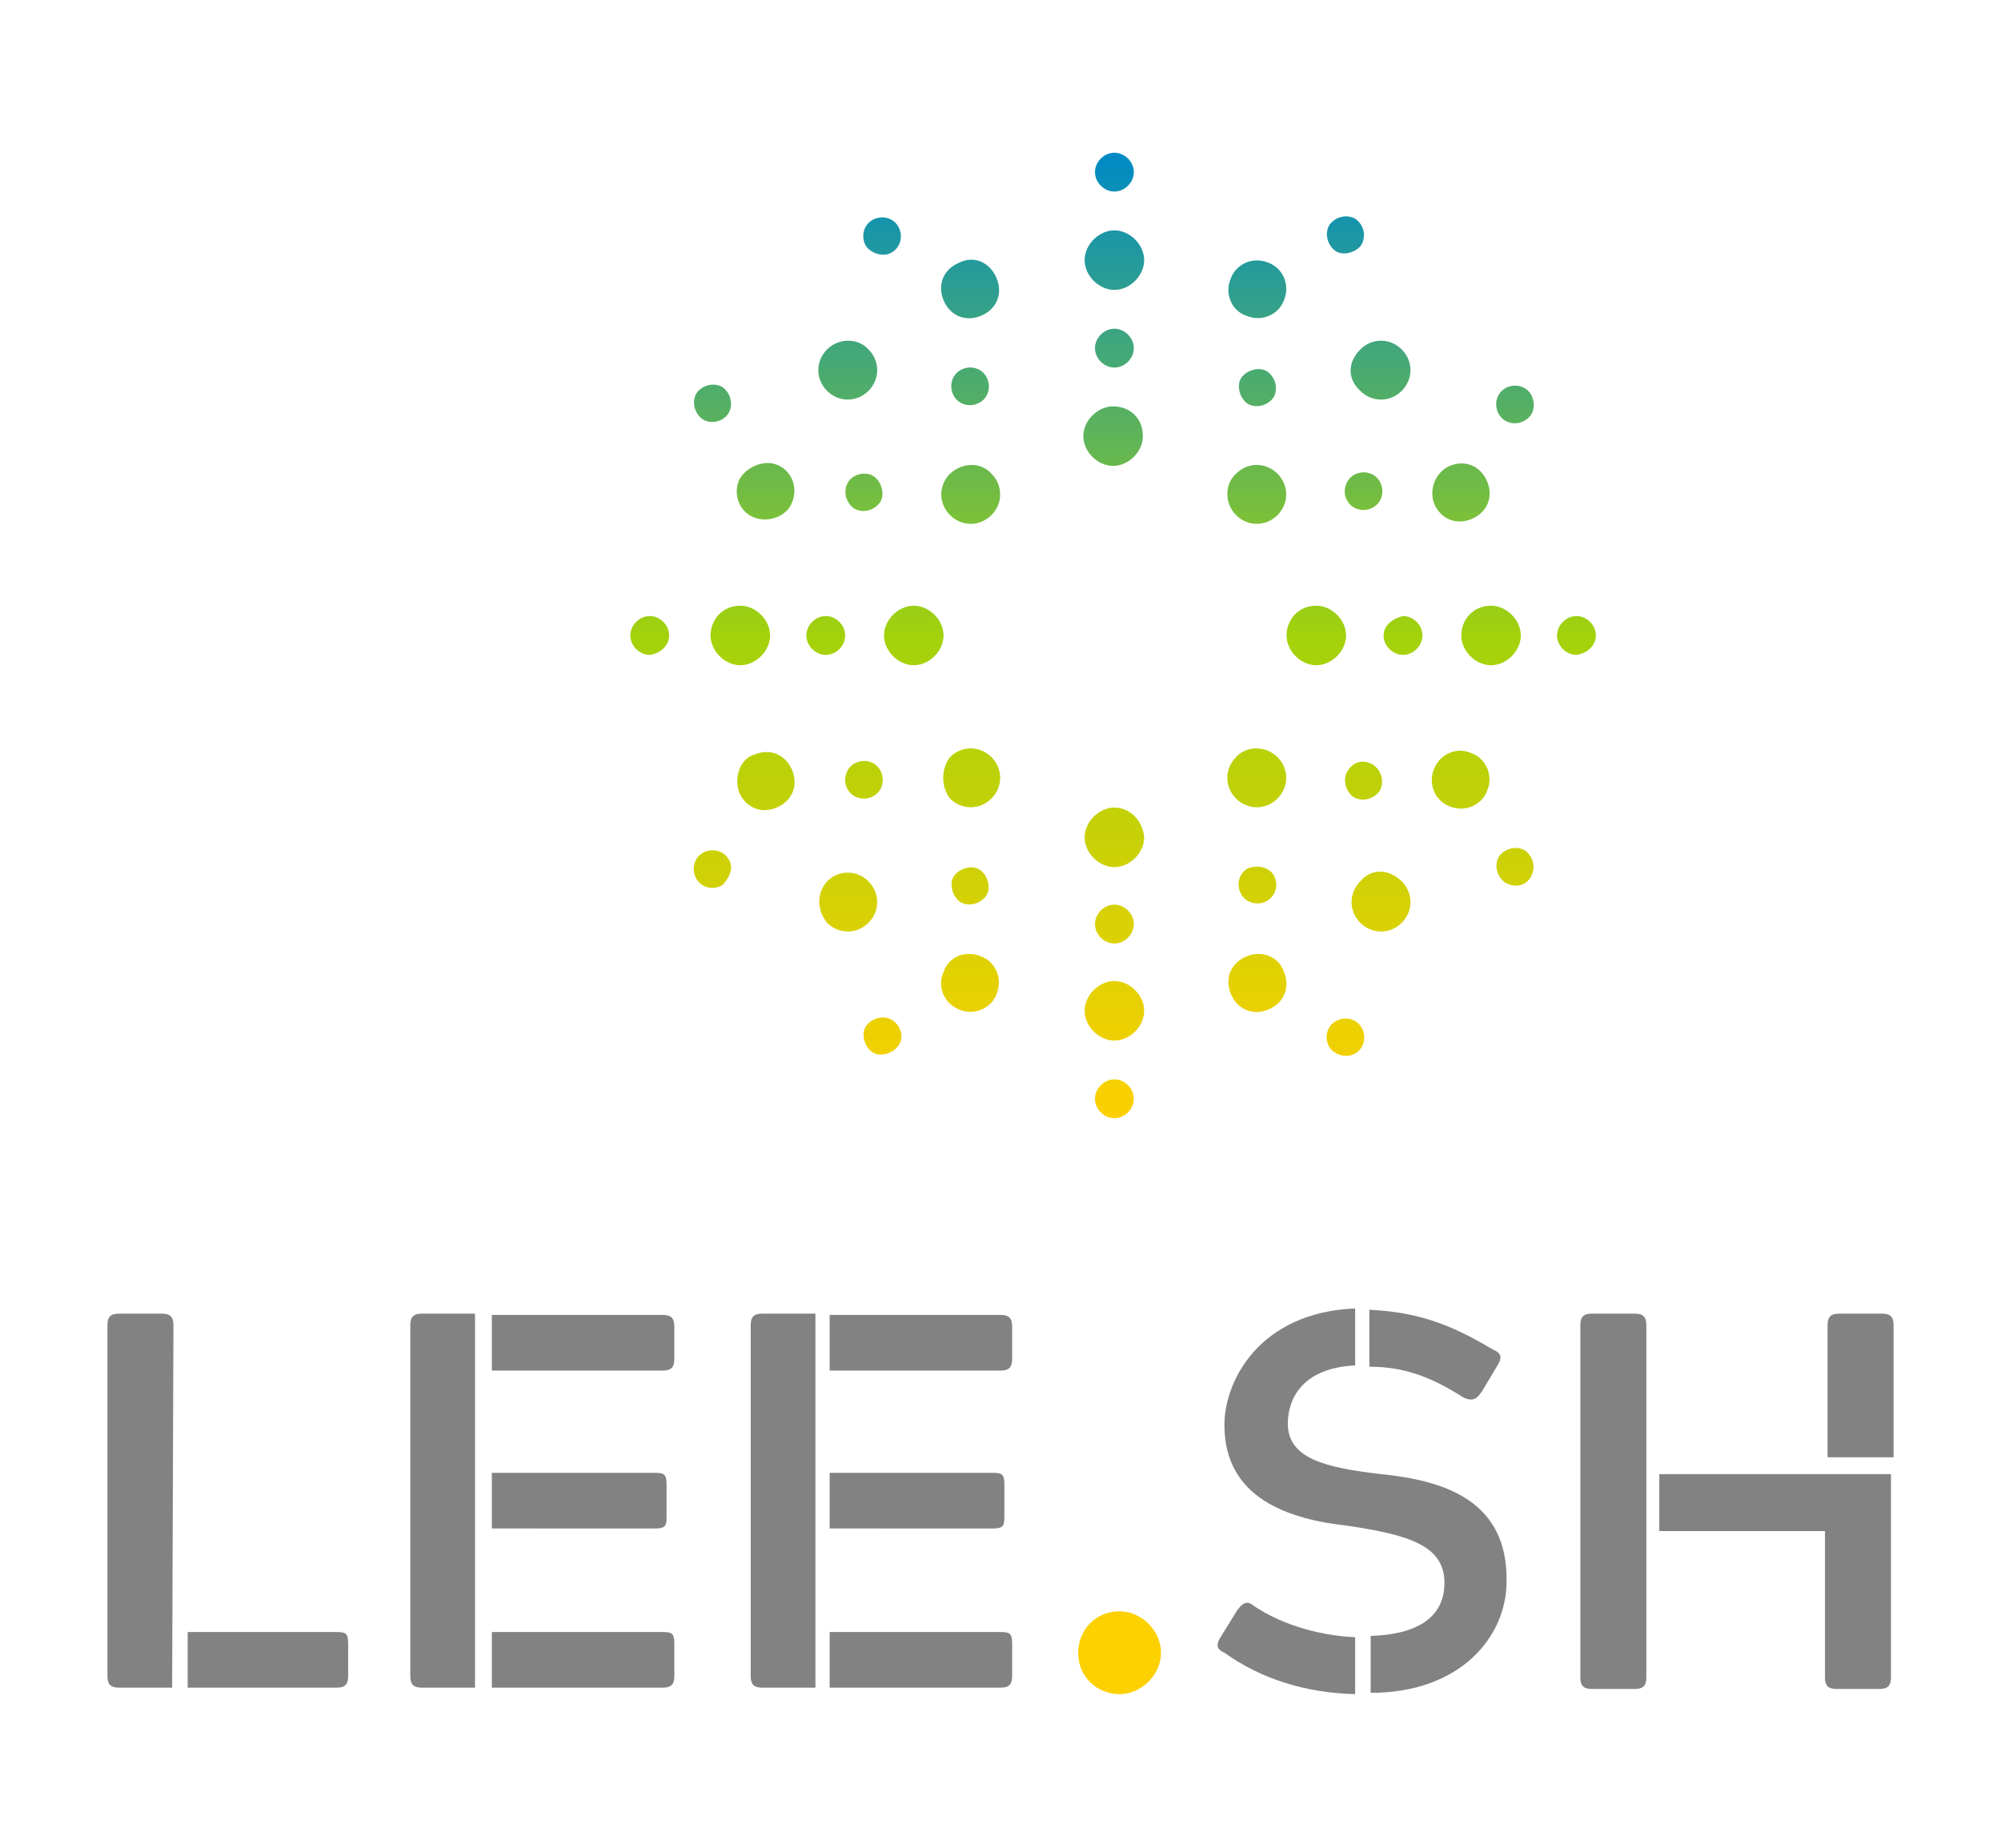
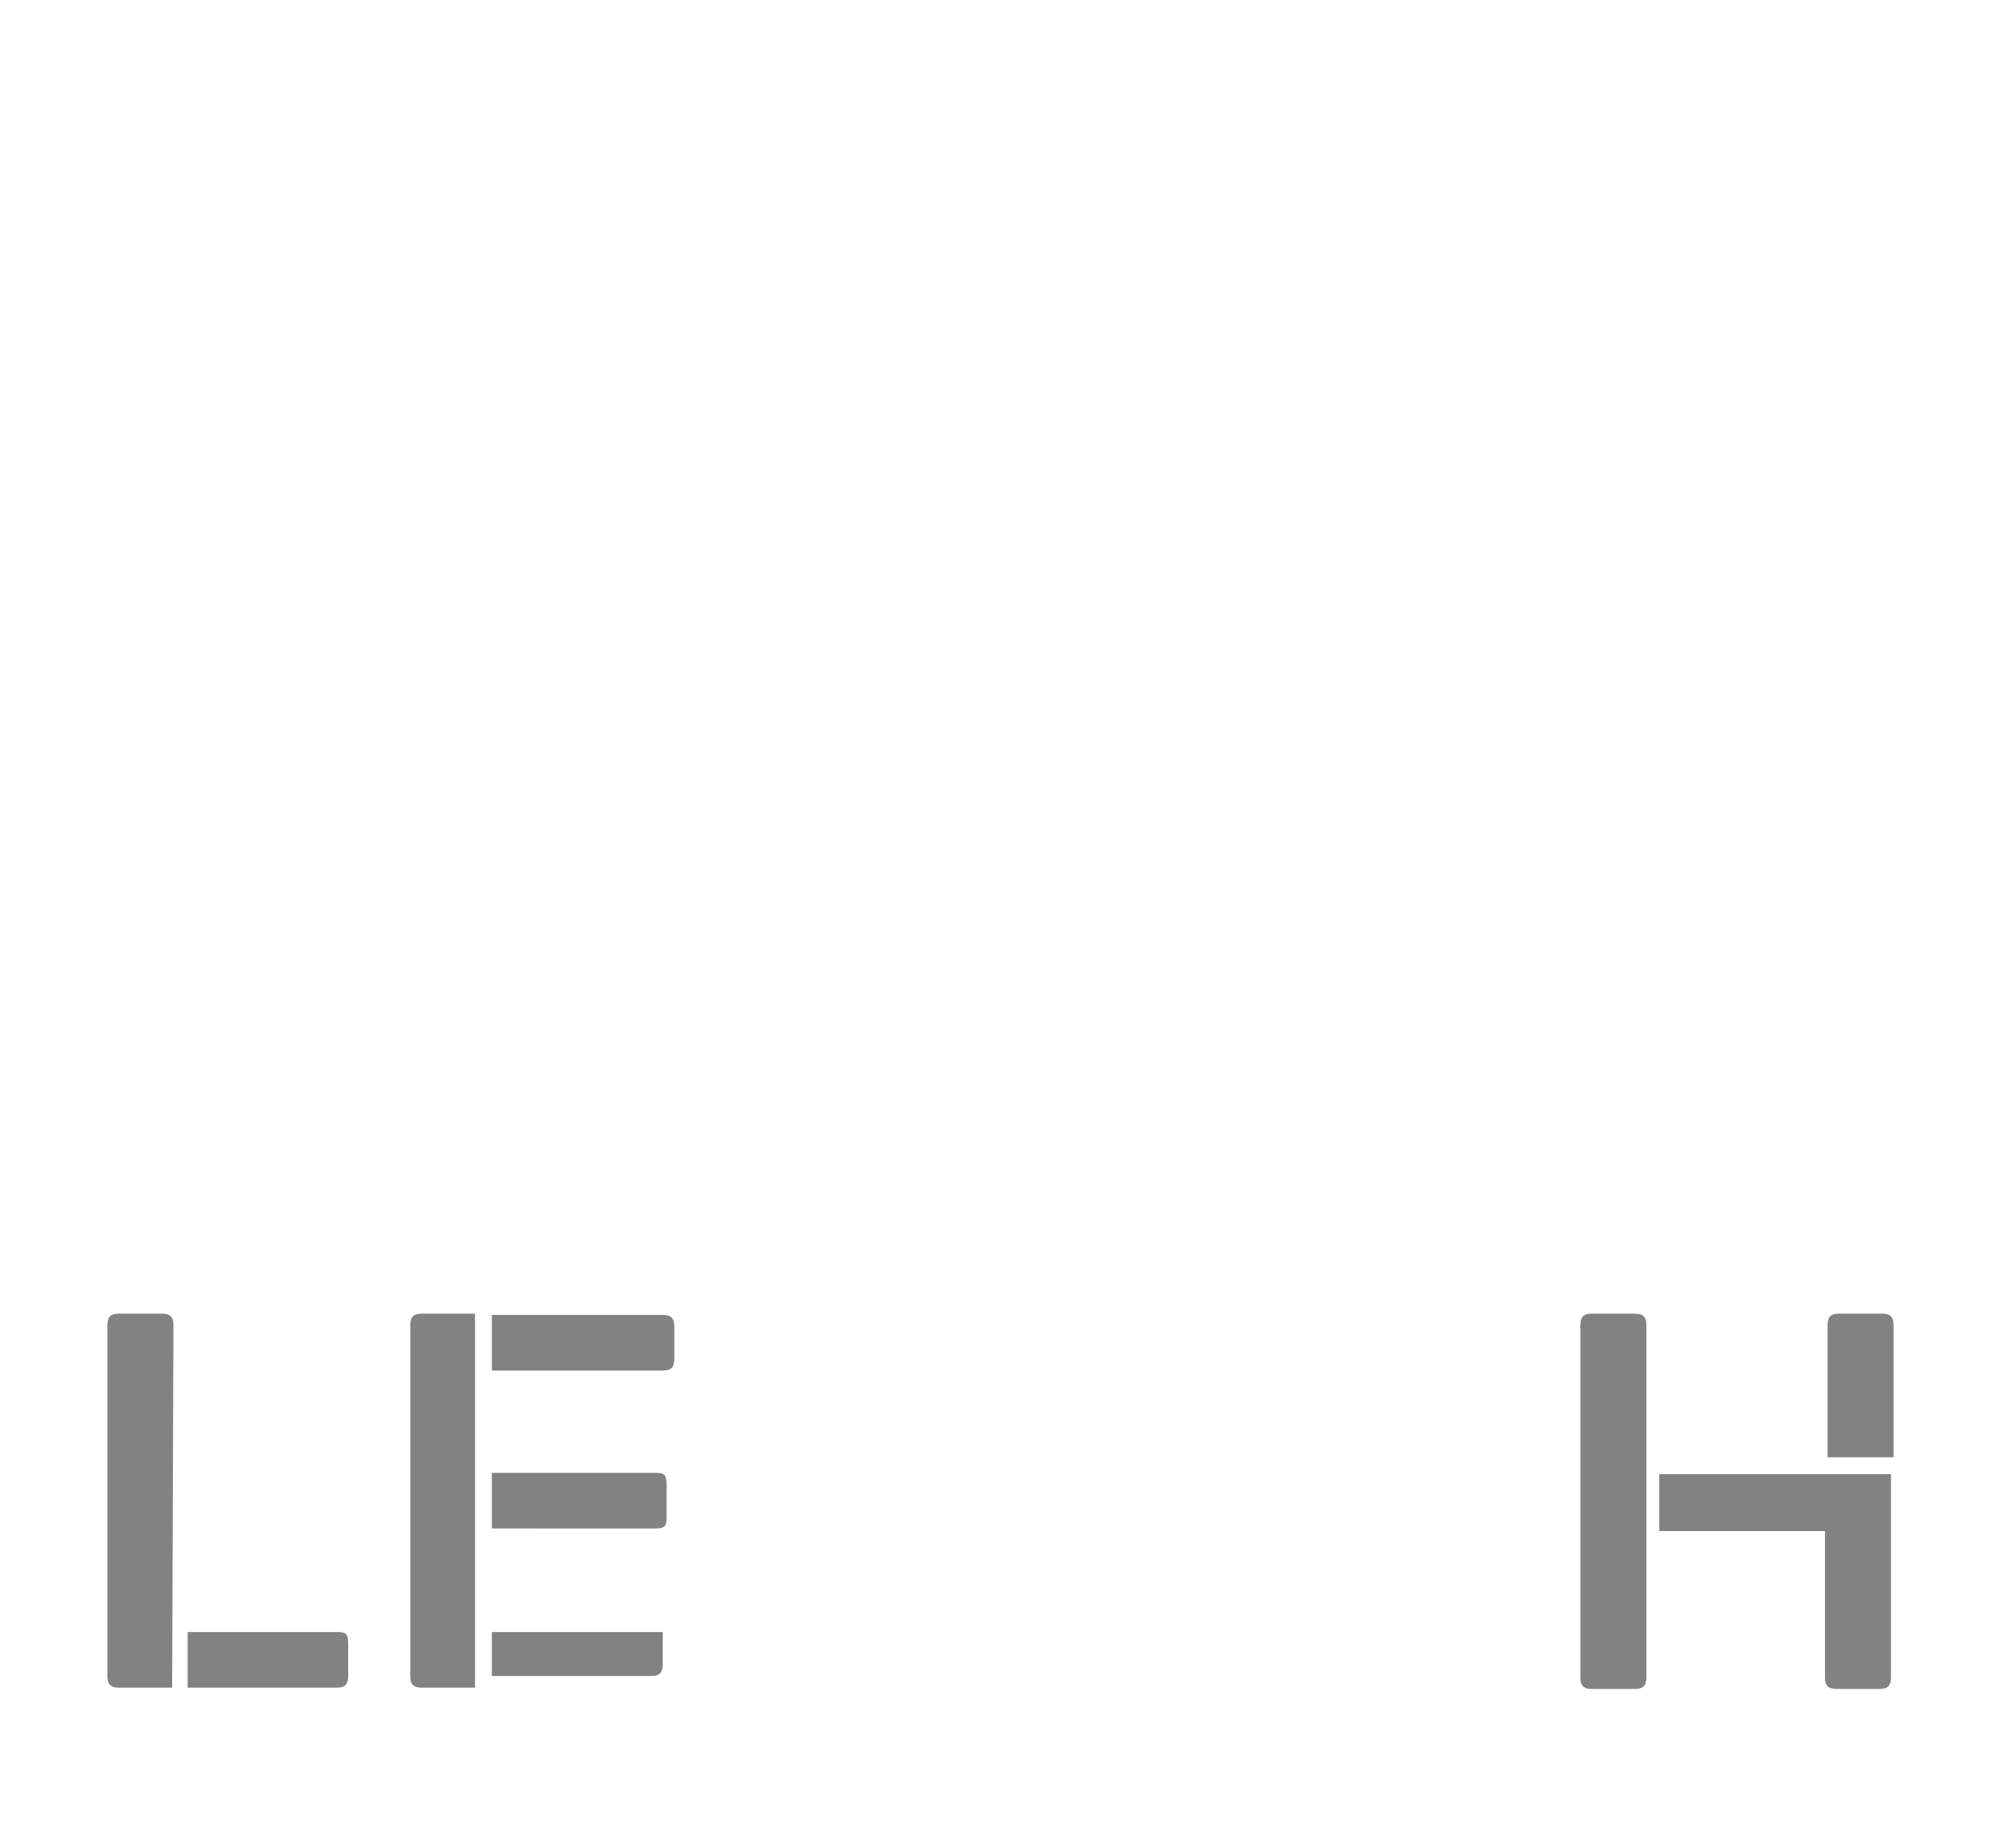
<svg xmlns="http://www.w3.org/2000/svg" height="142.8px" id="Ebene_1" style="enable-background:new 0 0 154.6 142.8;" version="1.1" viewBox="0 0 154.6 142.8" width="154.6px" x="0px" y="0px">
  <style type="text/css">
	.st0{fill:url(#SVGID_1_);}
	.st1{fill:#818281;}
	.st2{fill:#FDD000;}
</style>
  <g>
    <linearGradient gradientTransform="matrix(1 0 0 1 0 -697.89)" gradientUnits="userSpaceOnUse" id="SVGID_1_" x1="86.001" x2="86.001" y1="784.3" y2="709.88">
      <stop offset="0" style="stop-color:#FDD000" />
      <stop offset="0.5" style="stop-color:#A3D20B" />
      <stop offset="1" style="stop-color:#008AC5" />
    </linearGradient>
-     <path class="st0" d="M88.3,33.7c0,1.2-1.1,2.3-2.3,2.3c-1.2,0-2.3-1.1-2.3-2.3c0-1.2,1.1-2.3,2.3-2.3&#10;  C87.3,31.4,88.3,32.3,88.3,33.7z M74.1,20.3c-1.2,0.5-1.7,1.7-1.2,2.9c0.5,1.2,1.7,1.7,2.9,1.2c1.2-0.5,1.7-1.7,1.2-2.9&#10;  C76.5,20.3,75.3,19.7,74.1,20.3z M74.2,28.6c-0.7,0.4-0.9,1.3-0.5,2s1.3,0.9,2,0.5c0.7-0.4,0.9-1.3,0.5-2S74.9,28.2,74.2,28.6z&#10;   M86.1,62.4c-1.2,0-2.3,1.1-2.3,2.3c0,1.2,1.1,2.3,2.3,2.3s2.3-1.1,2.3-2.3C88.3,63.4,87.3,62.4,86.1,62.4z M96.3,73.9&#10;  c-1.2,0.5-1.7,1.7-1.2,2.9s1.7,1.7,2.9,1.2c1.2-0.5,1.7-1.7,1.2-2.9C98.8,73.9,97.5,73.4,96.3,73.9z M63.9,27&#10;  c-0.9,0.9-0.9,2.3,0,3.2c0.9,0.9,2.3,0.9,3.2,0c0.9-0.9,0.9-2.3,0-3.2C66.3,26.1,64.8,26.1,63.9,27z M105.1,68.1&#10;  c-0.9,0.9-0.9,2.3,0,3.2c0.9,0.9,2.3,0.9,3.2,0c0.9-0.9,0.9-2.3,0-3.2C107.3,67.1,105.9,67.1,105.1,68.1z M57.1,37.1&#10;  c-0.5,1.2,0.1,2.5,1.2,2.9c1.1,0.4,2.5-0.1,2.9-1.2c0.5-1.2-0.1-2.5-1.2-2.9C59,35.5,57.6,36.1,57.1,37.1z M110.8,59.4&#10;  c-0.5,1.2,0.1,2.5,1.2,2.9c1.2,0.5,2.5-0.1,2.9-1.2c0.5-1.2-0.1-2.5-1.2-2.9C112.6,57.7,111.3,58.2,110.8,59.4z M54.9,49.1&#10;  c0,1.2,1.1,2.3,2.3,2.3s2.3-1.1,2.3-2.3c0-1.2-1.1-2.3-2.3-2.3C55.8,46.8,54.9,47.9,54.9,49.1z M112.9,49.1c0,1.2,1.1,2.3,2.3,2.3&#10;  c1.2,0,2.3-1.1,2.3-2.3c0-1.2-1.1-2.3-2.3-2.3C113.8,46.8,112.9,47.9,112.9,49.1z M57.1,61.2c0.5,1.2,1.7,1.7,2.9,1.2&#10;  s1.7-1.7,1.2-2.9c-0.5-1.2-1.7-1.7-2.9-1.2C57.2,58.6,56.7,60,57.1,61.2z M110.8,38.9c0.5,1.2,1.7,1.7,2.9,1.2&#10;  c1.2-0.5,1.7-1.7,1.2-2.9s-1.7-1.7-2.9-1.2C110.9,36.5,110.4,37.8,110.8,38.9z M63.9,71.3c0.9,0.9,2.3,0.9,3.2,0s0.9-2.3,0-3.2&#10;  s-2.3-0.9-3.2,0C63.1,69,63.1,70.3,63.9,71.3z M105.1,30.2c0.9,0.9,2.3,0.9,3.2,0c0.9-0.9,0.9-2.3,0-3.2c-0.9-0.9-2.3-0.9-3.2,0&#10;  C104.1,28,104.1,29.3,105.1,30.2z M74.1,78c1.2,0.5,2.5-0.1,2.9-1.2c0.5-1.2-0.1-2.5-1.2-2.9c-1.2-0.5-2.5,0-2.9,1.2&#10;  C72.4,76.2,72.9,77.5,74.1,78z M96.3,24.4c1.2,0.5,2.5-0.1,2.9-1.2c0.5-1.2-0.1-2.5-1.2-2.9c-1.2-0.5-2.5,0.1-2.9,1.2&#10;  C94.6,22.6,95.1,24,96.3,24.4z M86.1,80.4c1.2,0,2.3-1.1,2.3-2.3s-1.1-2.3-2.3-2.3s-2.3,1.1-2.3,2.3S84.9,80.4,86.1,80.4z&#10;   M86.1,22.4c1.2,0,2.3-1.1,2.3-2.3c0-1.2-1.1-2.3-2.3-2.3s-2.3,1.1-2.3,2.3C83.8,21.3,84.9,22.4,86.1,22.4z M96.4,67.1&#10;  c-0.7,0.4-0.9,1.3-0.5,2c0.4,0.7,1.3,0.9,2,0.5s0.9-1.3,0.5-2C98,67,97.2,66.8,96.4,67.1z M65.5,37.3c-0.4,0.7-0.1,1.6,0.5,2&#10;  c0.7,0.4,1.6,0.1,2-0.5s0.1-1.6-0.5-2S65.9,36.6,65.5,37.3z M104.1,59.6c-0.4,0.7-0.1,1.6,0.5,2c0.7,0.4,1.6,0.1,2-0.5&#10;  c0.4-0.7,0.1-1.6-0.5-2C105.3,58.6,104.5,58.9,104.1,59.6z M62.3,49.1c0,0.8,0.7,1.5,1.5,1.5c0.8,0,1.5-0.7,1.5-1.5&#10;  c0-0.8-0.7-1.5-1.5-1.5C63,47.6,62.3,48.3,62.3,49.1z M106.9,49.1c0,0.8,0.7,1.5,1.5,1.5c0.8,0,1.5-0.7,1.5-1.5&#10;  c0-0.8-0.7-1.5-1.5-1.5C107.6,47.8,106.9,48.3,106.9,49.1z M65.5,61c0.4,0.7,1.3,0.9,2,0.5c0.7-0.4,0.9-1.3,0.5-2s-1.3-0.9-2-0.5&#10;  C65.3,59.4,65.1,60.4,65.5,61z M104.1,38.7c0.4,0.7,1.3,0.9,2,0.5c0.7-0.4,0.9-1.3,0.5-2c-0.4-0.7-1.3-0.9-2-0.5&#10;  S103.7,38.1,104.1,38.7z M74.2,69.7c0.7,0.4,1.6,0.1,2-0.5s0.1-1.6-0.5-2s-1.6-0.1-2,0.5S73.6,69.3,74.2,69.7z M96.4,31.2&#10;  c0.7,0.4,1.6,0.1,2-0.5c0.4-0.7,0.1-1.6-0.5-2s-1.6-0.1-2,0.5C95.5,29.8,95.8,30.8,96.4,31.2z M86.1,72.9c0.8,0,1.5-0.7,1.5-1.5&#10;  c0-0.8-0.7-1.5-1.5-1.5s-1.5,0.7-1.5,1.5S85.3,72.9,86.1,72.9z M86.1,86.4c0.8,0,1.5-0.7,1.5-1.5s-0.7-1.5-1.5-1.5&#10;  s-1.5,0.7-1.5,1.5S85.3,86.4,86.1,86.4z M86.1,28.4c0.8,0,1.5-0.7,1.5-1.5s-0.7-1.5-1.5-1.5s-1.5,0.7-1.5,1.5S85.3,28.4,86.1,28.4z&#10;   M86.1,14.8c0.8,0,1.5-0.7,1.5-1.5s-0.7-1.5-1.5-1.5s-1.5,0.7-1.5,1.5C84.6,14.1,85.3,14.8,86.1,14.8z M104.7,81.4&#10;  c0.7-0.4,0.9-1.3,0.5-2c-0.4-0.7-1.3-0.9-2-0.5s-0.9,1.3-0.5,2C103.1,81.5,104,81.8,104.7,81.4z M68.9,19.5c0.7-0.4,0.9-1.3,0.5-2&#10;  c-0.4-0.7-1.3-0.9-2-0.5s-0.9,1.3-0.5,2C67.3,19.6,68.3,19.9,68.9,19.5z M118.3,67.7c0.4-0.7,0.1-1.6-0.5-2c-0.7-0.4-1.6-0.1-2,0.5&#10;  c-0.4,0.7-0.1,1.6,0.5,2C117,68.6,117.9,68.5,118.3,67.7z M56.3,31.9c0.4-0.7,0.1-1.6-0.5-2c-0.7-0.4-1.6-0.1-2,0.5&#10;  c-0.4,0.7-0.1,1.6,0.5,2S55.9,32.6,56.3,31.9z M123.3,49.1c0-0.8-0.7-1.5-1.5-1.5c-0.8,0-1.5,0.7-1.5,1.5c0,0.8,0.7,1.5,1.5,1.5&#10;  C122.6,50.5,123.3,49.9,123.3,49.1z M51.7,49.1c0-0.8-0.7-1.5-1.5-1.5c-0.8,0-1.5,0.7-1.5,1.5c0,0.8,0.7,1.5,1.5,1.5&#10;  C51,50.5,51.7,49.9,51.7,49.1z M118.3,30.5c-0.4-0.7-1.3-0.9-2-0.5c-0.7,0.4-0.9,1.3-0.5,2c0.4,0.7,1.3,0.9,2,0.5&#10;  S118.7,31.3,118.3,30.5z M56.3,66.4c-0.4-0.7-1.3-0.9-2-0.5s-0.9,1.3-0.5,2c0.4,0.7,1.3,0.9,2,0.5C56.4,67.8,56.7,67,56.3,66.4z&#10;   M104.7,16.9c-0.7-0.4-1.6-0.1-2,0.5c-0.4,0.7-0.1,1.6,0.5,2s1.6,0.1,2-0.5C105.6,18.1,105.3,17.3,104.7,16.9z M68.9,78.8&#10;  c-0.7-0.4-1.6-0.1-2,0.5s-0.1,1.6,0.5,2s1.6,0.1,2-0.5C69.9,80.2,69.6,79.2,68.9,78.8z M73.4,36.6c-0.9,0.9-0.9,2.3,0,3.2&#10;  c0.9,0.9,2.3,0.9,3.2,0s0.9-2.3,0-3.2C75.8,35.7,74.4,35.7,73.4,36.6z M95.5,58.5c-0.9,0.9-0.9,2.3,0,3.2c0.9,0.9,2.3,0.9,3.2,0&#10;  c0.9-0.9,0.9-2.3,0-3.2C97.8,57.6,96.3,57.6,95.5,58.5z M68.3,49.1c0,1.2,1.1,2.3,2.3,2.3s2.3-1.1,2.3-2.3c0-1.2-1.1-2.3-2.3-2.3&#10;  S68.3,47.9,68.3,49.1z M99.4,49.1c0,1.2,1.1,2.3,2.3,2.3c1.2,0,2.3-1.1,2.3-2.3c0-1.2-1.1-2.3-2.3-2.3&#10;  C100.3,46.8,99.4,47.9,99.4,49.1z M73.4,61.7c0.9,0.9,2.3,0.9,3.2,0s0.9-2.3,0-3.2s-2.3-0.9-3.2,0C72.7,59.4,72.7,60.8,73.4,61.7z&#10;   M95.5,39.8c0.9,0.9,2.3,0.9,3.2,0s0.9-2.3,0-3.2c-0.9-0.9-2.3-0.9-3.2,0C94.6,37.4,94.6,38.9,95.5,39.8z" />
    <g>
      <path class="st1" d="M13.3,130.4H9.2c-0.7,0-0.9-0.3-0.9-0.9v-27.1c0-0.7,0.3-0.9,0.9-0.9h3.3c0.7,0,0.9,0.3,0.9,0.9L13.3,130.4&#10;   L13.3,130.4z M14.5,126.1H26c0.7,0,0.9,0.1,0.9,0.9v2.5c0,0.7-0.3,0.9-0.9,0.9H14.5V126.1z" />
-       <path class="st1" d="M36.7,130.4h-4.1c-0.7,0-0.9-0.3-0.9-0.9v-27.1c0-0.7,0.3-0.9,0.9-0.9h4.1V130.4z M38,101.6h13.2&#10;   c0.7,0,0.9,0.3,0.9,0.9v2.5c0,0.7-0.3,0.9-0.9,0.9H38V101.6z M38,113.8h12.6c0.7,0,0.9,0.1,0.9,0.9v2.5c0,0.7-0.1,0.9-0.9,0.9H38&#10;   C38,118.2,38,113.8,38,113.8z M38,126.1h13.2c0.7,0,0.9,0.1,0.9,0.9v2.5c0,0.7-0.3,0.9-0.9,0.9H38V126.1z" />
-       <path class="st1" d="M63,130.4h-4.1c-0.7,0-0.9-0.3-0.9-0.9v-27.1c0-0.7,0.3-0.9,0.9-0.9H63V130.4z M64.1,101.6h13.2&#10;   c0.7,0,0.9,0.3,0.9,0.9v2.5c0,0.7-0.3,0.9-0.9,0.9H64.1V101.6z M64.1,113.8h12.6c0.7,0,0.9,0.1,0.9,0.9v2.5c0,0.7-0.1,0.9-0.9,0.9&#10;   H64.1V113.8z M64.1,126.1h13.2c0.7,0,0.9,0.1,0.9,0.9v2.5c0,0.7-0.3,0.9-0.9,0.9H64.1V126.1z" />
-       <path class="st2" d="M86.5,124.5c1.7,0,3.2,1.5,3.2,3.2s-1.5,3.2-3.2,3.2c-1.7,0-3.2-1.3-3.2-3.2C83.3,126,84.6,124.5,86.5,124.5z" />
+       <path class="st1" d="M36.7,130.4h-4.1c-0.7,0-0.9-0.3-0.9-0.9v-27.1c0-0.7,0.3-0.9,0.9-0.9h4.1V130.4z M38,101.6h13.2&#10;   c0.7,0,0.9,0.3,0.9,0.9v2.5c0,0.7-0.3,0.9-0.9,0.9H38V101.6z M38,113.8h12.6c0.7,0,0.9,0.1,0.9,0.9v2.5c0,0.7-0.1,0.9-0.9,0.9H38&#10;   C38,118.2,38,113.8,38,113.8z M38,126.1h13.2v2.5c0,0.7-0.3,0.9-0.9,0.9H38V126.1z" />
      <path class="st1" d="M127.2,129.6c0,0.7-0.3,0.9-0.9,0.9H123c-0.7,0-0.9-0.3-0.9-0.9v-27.2c0-0.7,0.3-0.9,0.9-0.9h3.3&#10;   c0.7,0,0.9,0.3,0.9,0.9V129.6z M146.1,113.9v15.7c0,0.7-0.3,0.9-0.9,0.9h-3.3c-0.7,0-0.9-0.3-0.9-0.9v-11.3h-12.8v-4.4H146.1z&#10;    M141.2,112.6v-10.2c0-0.7,0.3-0.9,0.9-0.9h3.3c0.7,0,0.9,0.3,0.9,0.9v10.2H141.2z" />
-       <path class="st1" d="M95.6,124.4l-1.3,2.1c-0.3,0.5-0.4,0.9,0.3,1.2c2.8,2,6.2,3.1,10.1,3.2v-4.4c-2.4-0.1-5.4-0.8-7.8-2.4&#10;   C96.3,123.6,96,123.9,95.6,124.4z M114.5,107.5l1.2-2c0.3-0.5,0.4-0.9-0.3-1.2c-2.9-1.7-5.4-2.9-9.6-3.1v4.4&#10;   c2.7,0,4.8,0.8,7.3,2.4C113.8,108.3,114.1,108.1,114.5,107.5z M106.7,113.9c-4.3-0.5-7.2-1.2-7.2-3.9c0-1.9,1.1-4.3,5.2-4.5v-4.4&#10;   c-7.4,0.3-10.1,5.6-10.1,9c0,5.7,5,7.3,9.6,7.8c4.6,0.7,7.4,1.5,7.4,4.4c0,2.8-2.3,4-5.7,4.1v4.4c7,0,10.5-4.4,10.5-8.6&#10;   C116.5,116,111.7,114.4,106.7,113.9z" />
    </g>
  </g>
</svg>